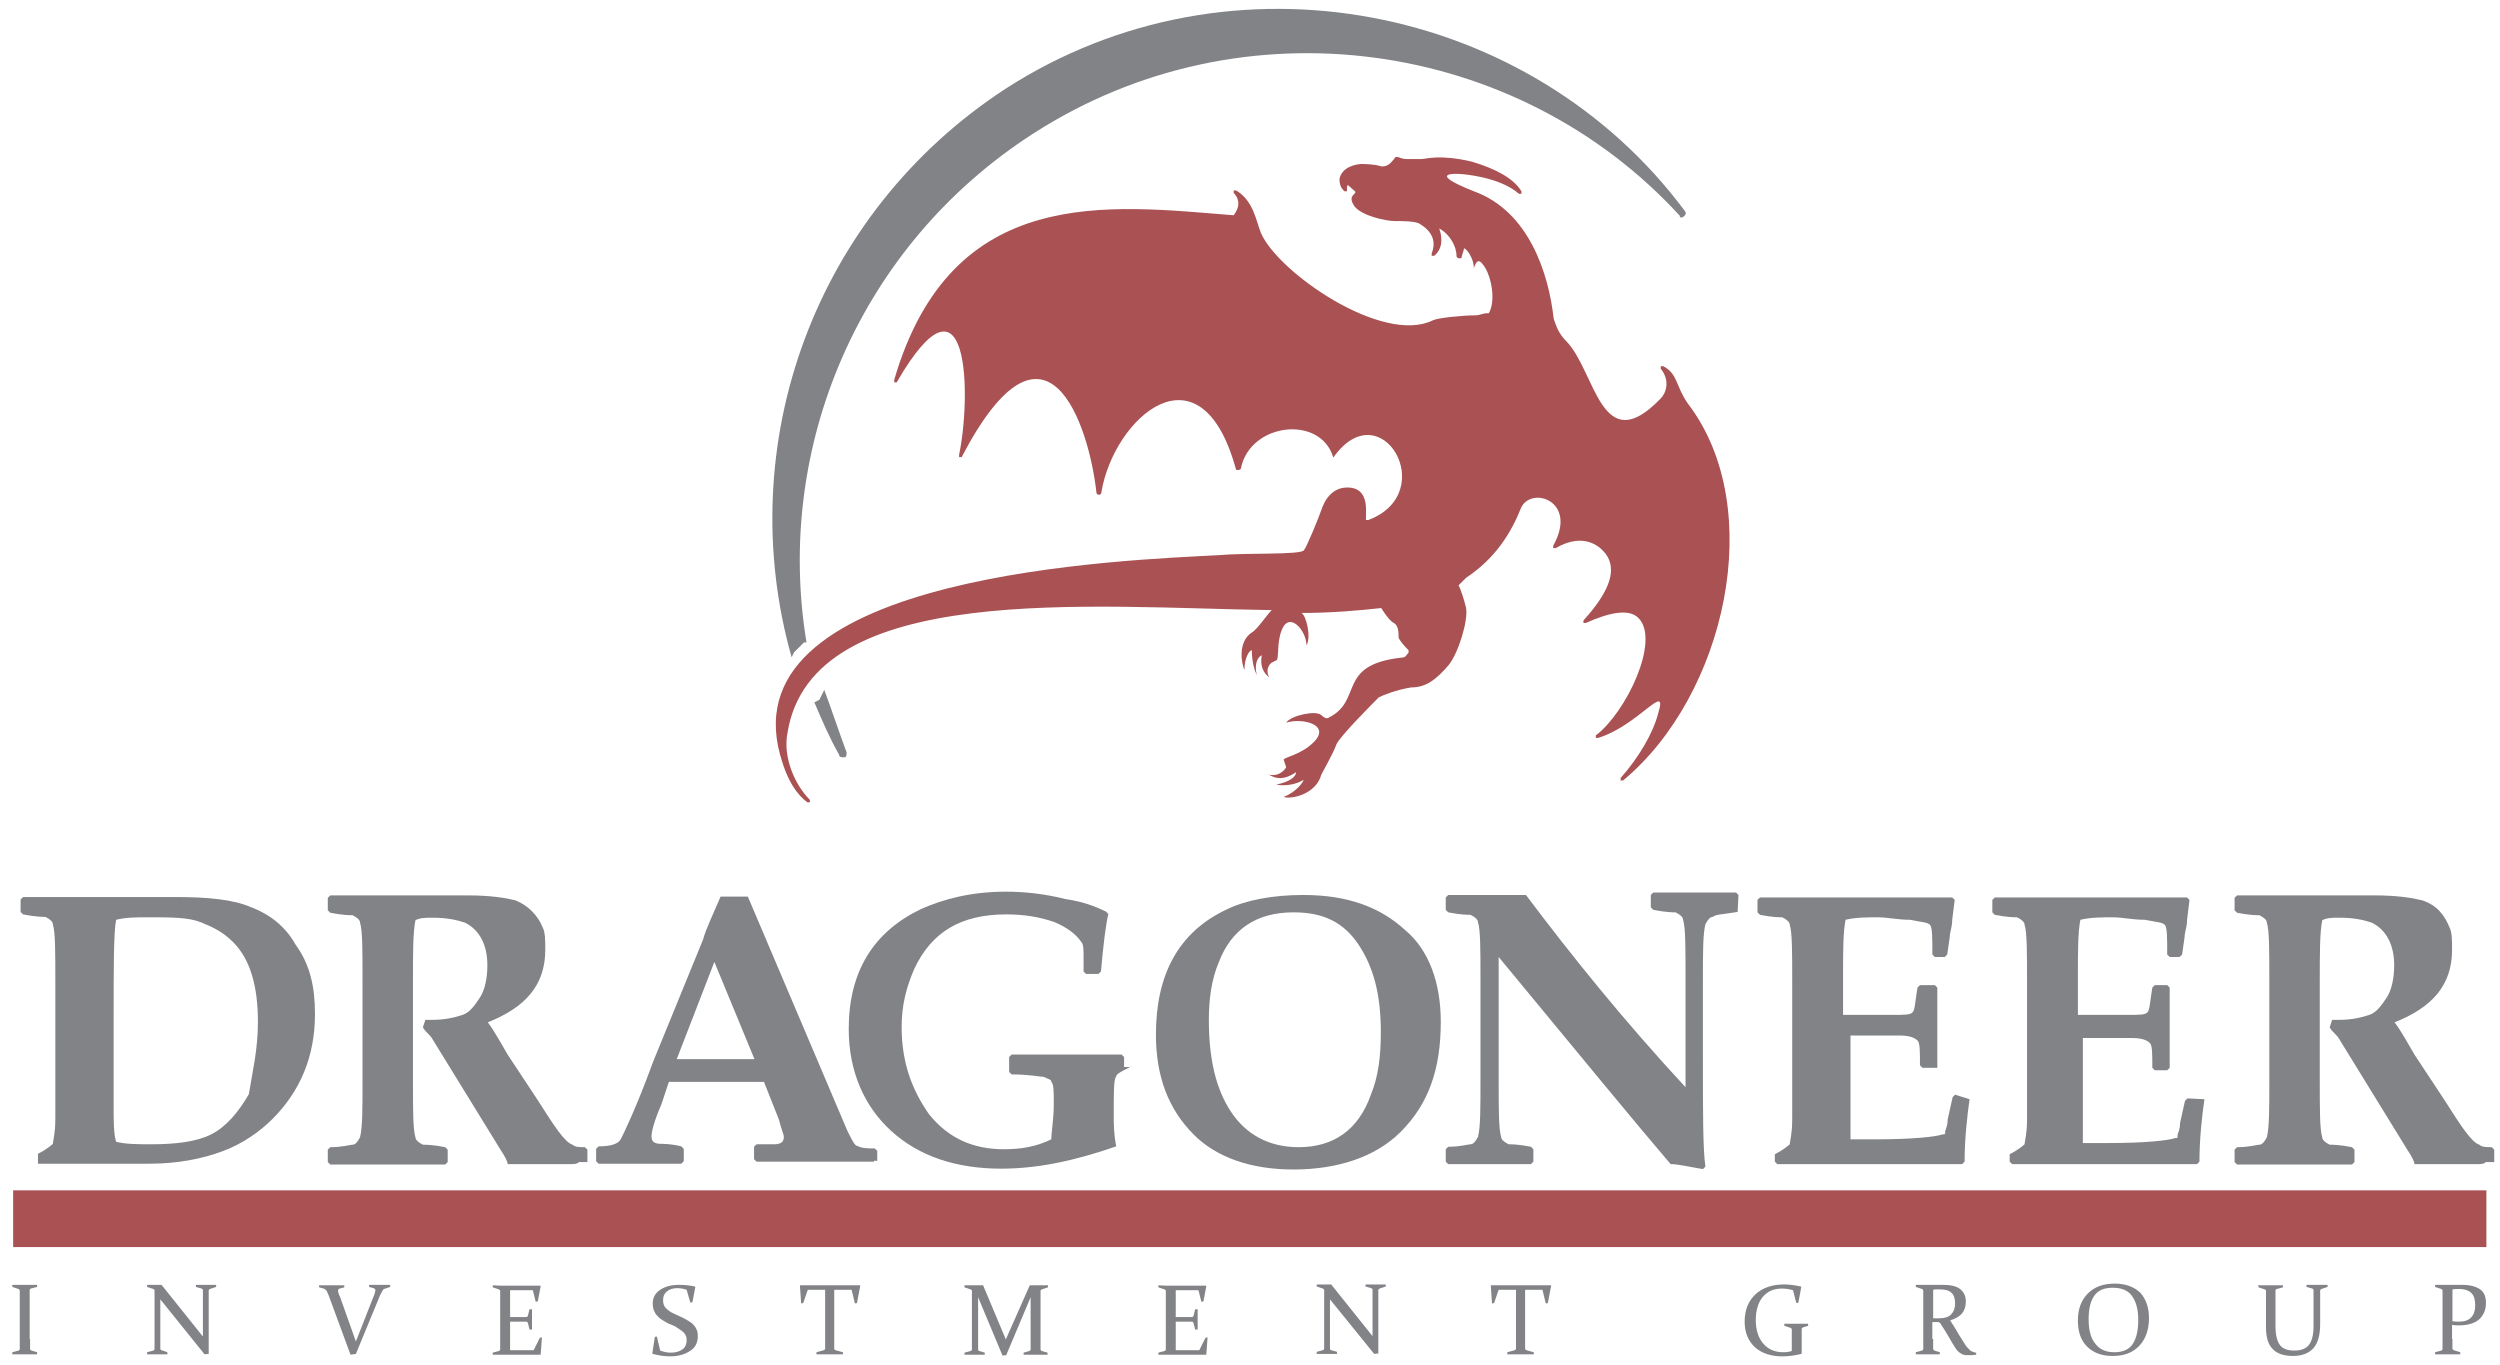
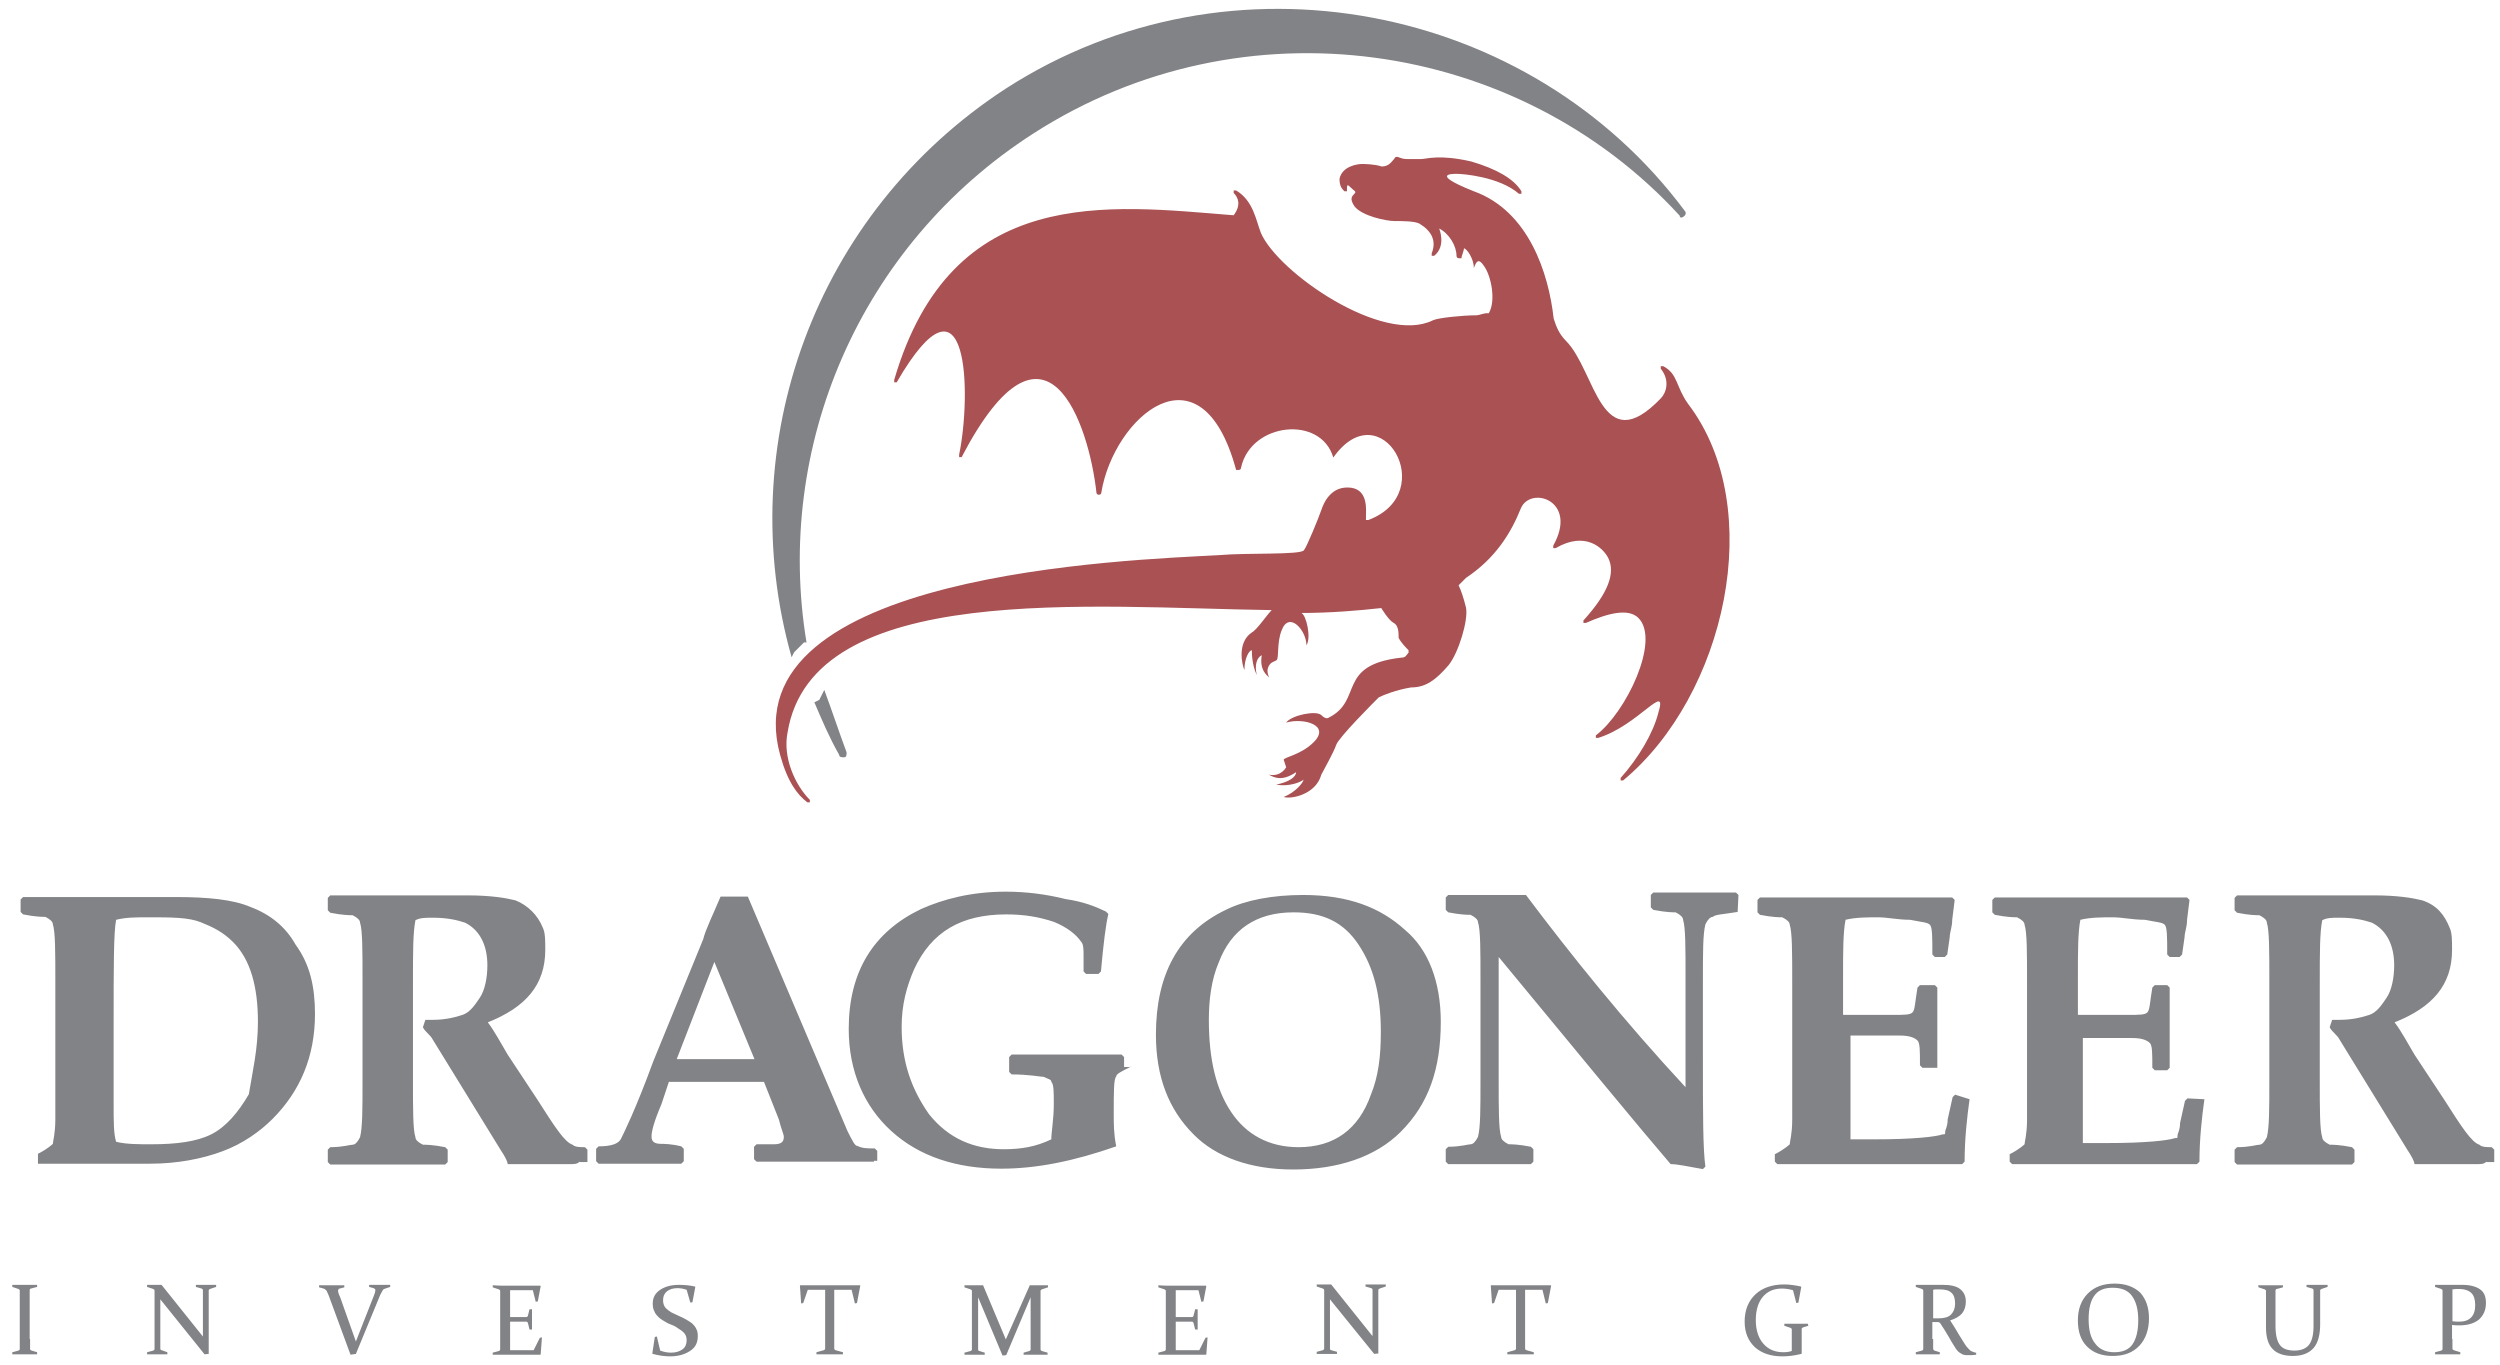
<svg xmlns="http://www.w3.org/2000/svg" width="141" height="77" viewBox="0 0 141 77" fill="none">
  <path d="M17.765 57.192C17.765 59.594 16.925 61.553 15.363 63.115C14.663 63.815 13.684 64.514 12.541 64.934C11.422 65.354 10 65.633 8.461 65.633H4.683C3.704 65.633 2.864 65.633 2.141 65.633V65.493V65.214V65.074C2.701 64.794 2.981 64.514 2.981 64.514C2.981 64.374 3.121 63.955 3.121 63.115V60.713V55.373C3.121 53.694 3.121 52.552 2.981 52.132C2.981 51.992 2.841 51.852 2.561 51.712C2.421 51.712 2.002 51.712 1.302 51.572L1.162 51.433V50.733L1.302 50.593C2.002 50.593 2.701 50.593 3.424 50.593C5.103 50.593 6.525 50.593 7.924 50.593C8.624 50.593 9.184 50.593 9.906 50.593C11.725 50.593 13.148 50.733 14.127 51.153C15.246 51.572 16.109 52.272 16.669 53.275C17.485 54.394 17.765 55.653 17.765 57.192ZM14.547 57.635C14.547 55.653 14.127 54.114 13.148 53.135C12.588 52.575 12.028 52.295 11.329 52.016C10.629 51.736 9.65 51.736 8.367 51.736C7.668 51.736 7.108 51.736 6.549 51.876C6.409 52.575 6.409 54.557 6.409 57.635V62.276C6.409 63.255 6.409 63.955 6.549 64.397C7.108 64.537 7.808 64.537 8.531 64.537C9.93 64.537 11.072 64.397 11.912 63.978C12.751 63.558 13.451 62.719 14.034 61.716C14.244 60.434 14.547 59.174 14.547 57.635ZM32.688 65.517C32.548 65.657 32.408 65.657 32.129 65.657C31.149 65.657 30.59 65.657 30.31 65.657C29.89 65.657 29.331 65.657 28.631 65.657C28.631 65.517 28.491 65.237 28.211 64.817L25.53 60.457L24.41 58.638C24.27 58.358 23.991 58.218 23.851 57.938L23.991 57.519C24.131 57.519 24.27 57.519 24.41 57.519C25.11 57.519 25.669 57.379 26.089 57.239C26.509 57.099 26.789 56.679 27.069 56.26C27.349 55.84 27.488 55.14 27.488 54.441C27.488 53.321 27.069 52.459 26.229 52.039C25.809 51.899 25.25 51.759 24.41 51.759C23.991 51.759 23.711 51.759 23.431 51.899C23.291 52.599 23.291 53.718 23.291 55.42V60.9C23.291 62.579 23.291 63.721 23.431 64.141C23.431 64.281 23.571 64.421 23.851 64.561C23.991 64.561 24.41 64.561 25.11 64.701L25.25 64.841V65.54L25.11 65.68C24.41 65.68 23.291 65.68 21.869 65.68C20.33 65.68 19.187 65.68 18.627 65.68L18.488 65.54V64.841L18.627 64.701C19.327 64.701 19.747 64.561 19.887 64.561C20.026 64.561 20.166 64.421 20.306 64.141C20.446 63.581 20.446 62.602 20.446 60.9V55.28C20.446 53.601 20.446 52.459 20.306 52.039C20.306 51.899 20.166 51.759 19.887 51.619C19.747 51.619 19.327 51.619 18.627 51.479L18.488 51.339V50.64L18.627 50.5C19.327 50.5 20.446 50.5 21.869 50.5C22.708 50.5 23.408 50.5 23.991 50.5C25.11 50.5 25.809 50.5 26.392 50.5C27.652 50.5 28.514 50.64 29.074 50.78C29.773 51.059 30.333 51.619 30.613 52.319C30.753 52.599 30.753 53.018 30.753 53.578C30.753 55.56 29.634 56.819 27.512 57.659C27.931 58.218 28.211 58.778 28.631 59.477L30.31 62.019C31.289 63.558 31.849 64.421 32.292 64.561C32.432 64.701 32.712 64.701 32.992 64.701L33.131 64.841V65.54H32.688V65.517ZM49.291 65.517C47.612 65.517 46.609 65.517 46.33 65.517C45.07 65.517 43.788 65.517 42.669 65.517L42.529 65.377V64.677L42.669 64.537H43.648C44.068 64.537 44.208 64.397 44.208 64.118C44.208 63.978 44.068 63.698 43.928 63.138L43.088 61.016C42.109 61.016 41.106 61.016 40.127 61.016C39.567 61.016 38.728 61.016 37.725 61.016L37.305 62.276C36.886 63.255 36.746 63.815 36.746 64.094C36.746 64.374 36.886 64.514 37.305 64.514C37.445 64.514 37.865 64.514 38.425 64.654L38.565 64.794V65.493L38.425 65.633C37.165 65.633 36.303 65.633 35.883 65.633C35.603 65.633 34.904 65.633 33.761 65.633L33.621 65.493V64.794L33.761 64.654C34.461 64.654 34.88 64.514 35.02 64.234C35.16 63.955 35.86 62.555 36.839 59.874L39.66 52.972C39.8 52.412 40.22 51.572 40.64 50.57H42.179L47.798 63.791C48.078 64.351 48.218 64.631 48.358 64.631C48.638 64.771 48.918 64.771 49.337 64.771L49.477 64.91V65.47H49.291V65.517ZM42.552 59.734L40.29 54.254L38.168 59.734C38.728 59.734 39.427 59.734 40.43 59.734C41.269 59.734 41.992 59.734 42.552 59.734ZM63.795 60.154C63.235 60.434 62.955 60.573 62.955 60.713C62.815 60.853 62.815 61.553 62.815 62.835C62.815 63.395 62.815 63.955 62.955 64.654C60.554 65.493 58.455 65.913 56.473 65.913C53.931 65.913 51.833 65.214 50.27 63.791C48.731 62.392 47.868 60.41 47.868 58.032C47.868 54.79 49.268 52.552 51.949 51.269C53.208 50.71 54.771 50.29 56.729 50.29C57.849 50.29 58.991 50.43 60.111 50.71C61.09 50.85 61.789 51.13 62.372 51.409L62.512 51.549C62.372 52.109 62.233 53.228 62.093 54.79L61.953 54.93H61.253L61.113 54.79C61.113 54.651 61.113 54.371 61.113 53.951C61.113 53.531 61.113 53.252 60.973 53.111C60.694 52.692 60.134 52.272 59.434 51.992C58.595 51.712 57.755 51.572 56.753 51.572C54.211 51.572 52.532 52.552 51.553 54.674C51.133 55.653 50.853 56.656 50.853 57.915C50.853 59.897 51.413 61.436 52.392 62.835C53.511 64.234 54.934 64.817 56.613 64.817C57.592 64.817 58.432 64.677 59.294 64.258C59.294 63.838 59.434 63.138 59.434 62.276C59.434 61.576 59.434 61.156 59.294 61.016C59.294 60.877 59.154 60.877 58.875 60.737C58.735 60.737 58.035 60.597 57.056 60.597L56.916 60.457V59.617L57.056 59.477C58.035 59.477 59.178 59.477 60.297 59.477C60.997 59.477 61.836 59.477 63.258 59.477L63.398 59.617V60.177H63.795V60.154ZM81.26 57.635C81.26 60.317 80.561 62.276 78.998 63.838C77.599 65.237 75.477 65.96 72.936 65.96C70.534 65.96 68.575 65.26 67.316 63.978C65.917 62.579 65.194 60.737 65.194 58.358C65.194 54.977 66.453 52.599 69.135 51.316C70.254 50.756 71.816 50.477 73.495 50.477C76.037 50.477 77.856 51.176 79.255 52.459C80.561 53.555 81.26 55.373 81.26 57.635ZM77.879 58.195C77.879 56.073 77.459 54.534 76.62 53.275C75.78 52.016 74.638 51.456 72.959 51.456C70.837 51.456 69.438 52.435 68.738 54.278C68.319 55.257 68.179 56.399 68.179 57.519C68.179 59.781 68.598 61.459 69.438 62.719C70.277 63.978 71.56 64.701 73.239 64.701C75.221 64.701 76.62 63.721 77.319 61.739C77.739 60.713 77.879 59.594 77.879 58.195ZM98.003 51.433C97.163 51.572 96.743 51.572 96.603 51.712C96.464 51.712 96.324 51.852 96.184 52.132C96.044 52.692 96.044 53.671 96.044 55.373V59.594C96.044 62.835 96.044 64.794 96.184 65.797L96.044 65.936C95.204 65.797 94.645 65.657 94.225 65.657C92.406 63.535 89.165 59.594 84.525 53.974V60.877C84.525 62.555 84.525 63.698 84.665 64.118C84.665 64.258 84.805 64.397 85.084 64.537C85.224 64.537 85.644 64.537 86.344 64.677L86.483 64.817V65.517L86.344 65.657C85.504 65.657 84.805 65.657 84.082 65.657C83.242 65.657 82.403 65.657 81.68 65.657L81.54 65.517V64.817L81.68 64.677C82.379 64.677 82.799 64.537 82.939 64.537C83.079 64.537 83.219 64.397 83.359 64.118C83.499 63.558 83.499 62.579 83.499 60.877V55.257C83.499 53.578 83.499 52.435 83.359 52.016C83.359 51.876 83.219 51.736 82.939 51.596C82.799 51.596 82.379 51.596 81.68 51.456L81.54 51.316V50.617L81.68 50.477C82.379 50.477 82.939 50.477 83.662 50.477C84.641 50.477 85.341 50.477 86.064 50.477C88.605 53.858 91.543 57.519 95.064 61.319V55.117C95.064 53.438 95.064 52.295 94.925 51.876C94.925 51.736 94.785 51.596 94.505 51.456C94.365 51.456 93.945 51.456 93.246 51.316L93.106 51.176V50.477L93.246 50.337C94.085 50.337 94.785 50.337 95.508 50.337C96.347 50.337 97.186 50.337 97.909 50.337L98.049 50.477L98.003 51.433ZM111.084 61.996C110.944 62.975 110.804 64.258 110.804 65.517L110.664 65.657H102.923C101.664 65.657 100.661 65.657 100.241 65.657L100.101 65.517V65.237V65.097C100.661 64.817 100.941 64.537 100.941 64.537C100.941 64.397 101.081 63.978 101.081 63.138V60.737V55.397C101.081 53.718 101.081 52.575 100.941 52.156C100.941 52.016 100.801 51.876 100.521 51.736C100.381 51.736 99.961 51.736 99.262 51.596L99.122 51.456V50.756L99.262 50.617C99.961 50.617 101.081 50.617 102.503 50.617C103.762 50.617 106.304 50.617 110.105 50.617L110.245 50.756L110.105 51.876C110.105 52.295 109.965 52.575 109.965 52.855L109.825 53.834L109.685 53.974H109.125L108.985 53.834C108.985 52.855 108.985 52.295 108.846 52.156C108.706 52.016 108.426 52.016 107.726 51.876C107.027 51.876 106.467 51.736 105.908 51.736C105.348 51.736 104.648 51.736 104.089 51.876C103.949 52.575 103.949 53.694 103.949 54.977V57.239C104.508 57.239 104.928 57.239 105.348 57.239H106.747C107.446 57.239 107.726 57.239 107.866 57.099C108.006 56.959 108.006 56.539 108.146 55.7L108.286 55.56H109.125L109.265 55.7C109.265 56.539 109.265 57.239 109.265 57.822C109.265 58.521 109.265 59.361 109.265 60.224H109.125H108.426L108.286 60.084C108.286 59.244 108.286 58.825 108.146 58.685C108.006 58.545 107.726 58.405 107.167 58.405C106.747 58.405 106.327 58.405 105.768 58.405C105.208 58.405 104.788 58.405 104.368 58.405V61.576C104.368 62.555 104.368 63.395 104.368 64.258H105.768C107.89 64.258 109.149 64.118 109.568 63.978C109.708 63.978 109.708 63.978 109.708 63.838C109.708 63.698 109.848 63.558 109.848 63.138L110.128 61.879L110.268 61.739L111.084 61.996ZM124.329 61.996C124.189 62.975 124.049 64.258 124.049 65.517L123.909 65.657H116.168C114.908 65.657 113.906 65.657 113.486 65.657L113.346 65.517V65.237V65.097C113.906 64.817 114.185 64.537 114.185 64.537C114.185 64.397 114.325 63.978 114.325 63.138V60.737V55.397C114.325 53.718 114.325 52.575 114.185 52.156C114.185 52.016 114.046 51.876 113.766 51.736C113.626 51.736 113.206 51.736 112.507 51.596L112.367 51.456V50.756L112.507 50.617C113.206 50.617 114.325 50.617 115.748 50.617C117.007 50.617 119.549 50.617 123.35 50.617L123.489 50.756L123.35 51.876C123.35 52.295 123.21 52.575 123.21 52.855L123.07 53.834L122.93 53.974H122.37L122.23 53.834C122.23 52.855 122.23 52.295 122.09 52.156C121.95 52.016 121.671 52.016 120.971 51.876C120.272 51.876 119.712 51.736 119.152 51.736C118.593 51.736 117.893 51.736 117.333 51.876C117.194 52.575 117.194 53.694 117.194 54.977V57.239C117.753 57.239 118.173 57.239 118.593 57.239H119.992C120.691 57.239 120.971 57.239 121.111 57.099C121.251 56.959 121.251 56.539 121.391 55.7L121.531 55.56H122.23L122.37 55.7C122.37 56.539 122.37 57.239 122.37 57.822C122.37 58.521 122.37 59.361 122.37 60.224L122.23 60.364H121.531L121.391 60.224C121.391 59.384 121.391 58.964 121.251 58.825C121.111 58.685 120.831 58.545 120.272 58.545C119.852 58.545 119.432 58.545 118.872 58.545C118.313 58.545 117.893 58.545 117.473 58.545V61.786C117.473 62.765 117.473 63.605 117.473 64.468H118.872C120.994 64.468 122.254 64.328 122.673 64.188C122.813 64.188 122.813 64.188 122.813 64.048C122.813 63.908 122.953 63.768 122.953 63.348L123.233 62.089L123.373 61.949L124.329 61.996ZM140.232 65.517C140.092 65.657 139.952 65.657 139.672 65.657C138.693 65.657 138.133 65.657 137.853 65.657C137.434 65.657 136.874 65.657 136.175 65.657C136.175 65.517 136.035 65.237 135.755 64.817L133.073 60.457L131.954 58.638C131.814 58.358 131.534 58.218 131.394 57.938L131.534 57.519C131.674 57.519 131.814 57.519 131.954 57.519C132.653 57.519 133.213 57.379 133.633 57.239C134.053 57.099 134.332 56.679 134.612 56.26C134.892 55.84 135.032 55.14 135.032 54.441C135.032 53.321 134.612 52.459 133.773 52.039C133.353 51.899 132.793 51.759 131.954 51.759C131.534 51.759 131.254 51.759 130.975 51.899C130.835 52.599 130.835 53.718 130.835 55.42V60.9C130.835 62.579 130.835 63.721 130.975 64.141C130.975 64.281 131.114 64.421 131.394 64.561C131.534 64.561 131.954 64.561 132.653 64.701L132.793 64.841V65.54L132.653 65.68C131.954 65.68 130.835 65.68 129.412 65.68C127.873 65.68 126.871 65.68 126.171 65.68L126.031 65.54V64.841L126.171 64.701C126.871 64.701 127.29 64.561 127.43 64.561C127.57 64.561 127.71 64.421 127.85 64.141C127.99 63.581 127.99 62.602 127.99 60.9V55.28C127.99 53.601 127.99 52.459 127.85 52.039C127.85 51.899 127.71 51.759 127.43 51.619C127.29 51.619 126.871 51.619 126.171 51.479L126.031 51.339V50.64L126.171 50.5C126.871 50.5 127.99 50.5 129.412 50.5C130.252 50.5 130.951 50.5 131.534 50.5C132.653 50.5 133.353 50.5 133.936 50.5C135.195 50.5 136.058 50.64 136.618 50.78C137.457 51.059 137.877 51.619 138.157 52.319C138.296 52.599 138.296 53.018 138.296 53.578C138.296 55.56 137.177 56.819 135.055 57.659C135.475 58.218 135.755 58.778 136.175 59.477L137.853 62.019C138.833 63.558 139.392 64.421 139.835 64.561C139.975 64.701 140.255 64.701 140.535 64.701L140.675 64.841V65.54H140.232V65.517Z" fill="#828386" />
-   <path d="M0.742 68.735H140.232" stroke="#A95153" stroke-width="3.199" stroke-miterlimit="22.926" />
  <path d="M56.749 4.983C45.906 12.025 41.266 25.107 44.647 37.069L44.787 36.789L45.347 36.23H45.487C43.668 25.247 48.448 13.844 58.288 7.525C70.111 -0.077 85.594 2.185 94.735 12.165C94.735 12.305 94.874 12.305 95.014 12.165C95.014 12.165 95.154 12.025 95.014 11.885C86.317 0.203 69.434 -3.178 56.749 4.983ZM45.93 39.611C46.349 40.59 46.769 41.593 47.329 42.572C47.329 42.712 47.469 42.712 47.608 42.712C47.748 42.712 47.748 42.572 47.748 42.432C47.329 41.313 46.909 40.03 46.489 38.911L46.209 39.471L45.93 39.611Z" fill="#828386" />
  <path d="M83.22 17.784C82.52 17.784 81.098 17.924 80.818 18.064C77.996 19.463 72.097 15.383 71.118 13.144C70.838 12.444 70.698 11.325 69.718 10.742H69.579V10.882C69.858 11.162 69.998 11.582 69.579 12.141C62.536 11.582 53.675 10.322 50.434 21.422V21.562H50.574C54.655 14.52 54.795 22.261 54.095 25.643V25.782H54.235C59.015 16.642 61.417 23.964 61.837 27.765C61.837 27.765 61.837 27.904 61.977 27.904C61.977 27.904 62.117 27.904 62.117 27.765C62.816 23.544 67.736 19.183 69.718 26.505C69.718 26.505 69.718 26.505 69.858 26.505C69.858 26.505 69.998 26.505 69.998 26.365C70.558 23.824 74.499 23.404 75.198 25.806C77.88 22.005 81.261 27.788 77.18 29.327H77.04C77.04 29.327 77.04 29.327 77.04 29.187C77.04 28.767 77.18 27.648 76.201 27.508C75.082 27.368 74.662 28.348 74.522 28.767C74.382 29.187 73.683 30.889 73.543 31.029C73.403 31.309 70.301 31.169 68.762 31.309C63.702 31.589 41.177 32.288 43.998 42.572C44.418 44.111 44.978 44.833 45.537 45.253H45.677V45.113C44.838 44.274 44.138 42.712 44.418 41.312C45.817 32.731 61.58 34.27 71.724 34.41C71.444 34.69 70.884 35.529 70.605 35.669C69.765 36.229 70.045 37.488 70.185 37.791C70.185 37.092 70.465 36.672 70.605 36.672C70.605 36.812 70.605 37.511 70.884 38.071C70.744 37.511 70.884 37.092 71.164 36.952C71.024 37.791 71.444 38.071 71.584 38.211C71.304 37.651 71.724 37.372 71.724 37.372L72.004 37.232C72.144 37.092 72.004 36.252 72.283 35.553C72.703 34.434 73.683 35.553 73.683 36.392C73.962 35.972 73.683 34.713 73.403 34.573C73.403 34.573 73.403 34.573 73.263 34.573C75.082 34.573 76.644 34.434 77.903 34.294C77.903 34.294 78.323 34.993 78.603 35.133C78.882 35.273 78.882 35.693 78.882 35.972C79.022 36.252 79.302 36.532 79.442 36.672V36.812C79.302 36.952 79.302 37.092 79.022 37.092C75.361 37.511 76.9 39.494 74.942 40.473C74.942 40.473 74.802 40.613 74.522 40.333C74.242 40.053 72.843 40.333 72.54 40.753C73.519 40.473 75.082 40.893 74.079 41.872C73.379 42.572 72.4 42.712 72.4 42.851L72.54 43.271C72.54 43.271 72.26 43.831 71.561 43.691C71.84 43.831 72.26 44.111 73.1 43.551C73.1 43.831 72.68 44.111 71.98 44.251C72.68 44.39 73.379 44.111 73.519 43.971C73.519 44.111 73.1 44.67 72.4 44.95C72.82 45.09 74.219 44.81 74.522 43.691C74.662 43.411 75.222 42.432 75.361 42.012C75.501 41.592 77.483 39.61 77.763 39.33C78.043 39.19 78.743 38.911 79.582 38.771C80.421 38.771 80.981 38.351 81.704 37.511C82.264 36.812 82.823 34.97 82.683 34.27C82.543 33.711 82.403 33.291 82.264 33.011C82.264 33.011 82.264 33.011 82.683 32.591C84.362 31.472 85.225 30.05 85.785 28.651C86.344 27.391 89.026 28.231 87.603 30.773C87.603 30.773 87.603 30.773 87.603 30.913C87.603 30.913 87.603 30.913 87.743 30.913C89.422 29.933 90.425 30.913 90.705 31.472C91.124 32.312 90.705 33.454 89.306 34.993V35.133C89.306 35.133 89.306 35.133 89.446 35.133C90.705 34.573 91.847 34.294 92.407 34.853C93.666 36.112 91.707 40.193 90.005 41.476V41.615C90.005 41.615 90.005 41.615 90.145 41.615C92.407 40.916 94.086 38.374 93.526 40.216C93.246 41.336 92.407 42.758 91.404 43.877V44.017H91.544C97.304 39.237 99.706 28.674 95.205 22.774C94.506 21.795 94.646 21.096 93.806 20.652H93.666V20.792C94.226 21.492 93.946 22.192 93.666 22.471C90.285 25.992 90.005 20.932 88.326 19.23C87.907 18.81 87.767 18.391 87.627 17.971C87.347 15.429 86.228 11.908 83.126 10.789C80.305 9.67 82.287 9.81 82.287 9.81C82.427 9.81 84.549 9.949 85.668 10.929H85.808V10.789C85.388 10.089 84.409 9.53 82.987 9.11C81.168 8.69 80.445 8.97 80.165 8.97C79.885 8.97 79.745 8.97 79.326 8.97C78.906 8.97 78.766 8.69 78.626 8.97C78.486 9.11 78.346 9.39 77.926 9.39C77.507 9.25 76.947 9.25 76.807 9.25C76.527 9.25 75.688 9.39 75.548 10.089C75.548 10.509 75.688 10.649 75.828 10.789C75.828 10.789 75.828 10.789 75.968 10.789C75.968 10.789 75.968 10.789 75.968 10.649C75.968 10.509 75.968 10.369 76.108 10.509C76.387 10.789 76.527 10.789 76.387 10.929C76.248 11.069 76.108 11.209 76.387 11.628C76.807 12.188 78.206 12.468 78.649 12.468C79.092 12.468 79.769 12.468 80.048 12.608C80.748 13.027 81.028 13.587 80.748 14.287V14.427H80.888C81.587 13.867 81.168 12.887 81.168 12.887C81.727 13.167 82.147 13.867 82.147 14.427C82.147 14.427 82.147 14.566 82.287 14.566H82.427C82.427 14.427 82.567 14.147 82.567 14.007C82.707 14.007 83.126 14.566 83.126 15.126C83.266 14.706 83.406 14.566 83.686 14.986C84.106 15.546 84.385 16.968 83.966 17.668C83.639 17.644 83.499 17.784 83.22 17.784Z" fill="#A95153" />
-   <path d="M1.697 75.52C1.697 75.637 1.697 75.73 1.697 75.823C1.697 75.917 1.697 75.987 1.697 76.08C1.697 76.126 1.72 76.15 1.79 76.173L2.093 76.266V76.383C1.86 76.383 1.627 76.383 1.394 76.383C1.161 76.383 0.951 76.383 0.694 76.383V76.266L1.044 76.173C1.091 76.15 1.114 76.126 1.114 76.08C1.114 76.01 1.114 75.917 1.114 75.823C1.114 75.73 1.114 75.637 1.114 75.52V73.258C1.114 73.165 1.114 73.072 1.114 73.002C1.114 72.932 1.114 72.862 1.114 72.792C1.114 72.745 1.091 72.722 1.044 72.699L0.694 72.582V72.466C0.928 72.466 1.161 72.466 1.394 72.466C1.627 72.466 1.837 72.466 2.093 72.466V72.582L1.744 72.675C1.697 72.675 1.674 72.722 1.674 72.769C1.674 72.839 1.674 72.909 1.674 72.978C1.674 73.048 1.674 73.142 1.674 73.235V75.52H1.697ZM9.042 73.282V75.52C9.042 75.73 9.042 75.917 9.042 76.056C9.042 76.103 9.066 76.15 9.112 76.15L9.439 76.266V76.383C9.205 76.383 9.019 76.383 8.879 76.383C8.739 76.383 8.553 76.383 8.296 76.383V76.266L8.646 76.173C8.692 76.15 8.716 76.126 8.716 76.08C8.716 75.94 8.716 75.753 8.716 75.52V73.258C8.716 73.072 8.716 72.909 8.716 72.792C8.716 72.745 8.692 72.722 8.646 72.699L8.296 72.582V72.466C8.529 72.466 8.716 72.466 8.856 72.466C8.949 72.466 9.019 72.466 9.112 72.466L11.444 75.38V73.235C11.444 73.048 11.444 72.909 11.444 72.769C11.444 72.722 11.421 72.699 11.374 72.675L11.048 72.582V72.466C11.281 72.466 11.467 72.466 11.631 72.466C11.771 72.466 11.957 72.466 12.19 72.466V72.582L11.84 72.699C11.794 72.722 11.771 72.745 11.771 72.792C11.771 72.909 11.771 73.072 11.771 73.258V76.36L11.537 76.383L9.042 73.282ZM19.769 76.406L18.533 73.048C18.486 72.932 18.439 72.839 18.416 72.792C18.369 72.745 18.323 72.699 18.253 72.675L17.996 72.605V72.489C18.183 72.489 18.393 72.489 18.649 72.489C18.906 72.489 19.162 72.489 19.419 72.489V72.605L19.162 72.675C19.116 72.675 19.092 72.699 19.092 72.722C19.069 72.745 19.069 72.769 19.069 72.792C19.069 72.839 19.069 72.885 19.092 72.932C19.116 73.002 19.139 73.072 19.186 73.165L20.072 75.66L21.051 73.165C21.098 73.072 21.121 72.978 21.144 72.909C21.168 72.839 21.168 72.792 21.168 72.769C21.168 72.745 21.168 72.699 21.144 72.699C21.121 72.675 21.098 72.675 21.074 72.652L20.818 72.582V72.466C21.028 72.466 21.214 72.466 21.424 72.466C21.634 72.466 21.821 72.466 22.007 72.466V72.582L21.727 72.675C21.657 72.699 21.611 72.722 21.587 72.769C21.564 72.815 21.517 72.909 21.448 73.025L20.072 76.36L19.769 76.406ZM28.49 72.512H29.166C29.586 72.512 30.029 72.512 30.472 72.512L30.495 72.535L30.332 73.398L30.215 73.421L30.052 72.769H28.77V74.284H29.026C29.212 74.284 29.422 74.284 29.679 74.284C29.726 74.284 29.749 74.261 29.772 74.214L29.865 73.841H30.005C30.005 74.098 30.005 74.284 30.005 74.424C30.005 74.541 30.005 74.727 30.005 74.984H29.865L29.772 74.611C29.749 74.564 29.726 74.541 29.679 74.541C29.446 74.541 29.212 74.541 29.026 74.541H28.77V75.543C28.77 75.753 28.77 75.963 28.77 76.15H30.099L30.448 75.45L30.565 75.427L30.495 76.383L30.472 76.406C29.982 76.406 29.539 76.406 29.142 76.406H28.49C28.256 76.406 28.047 76.406 27.79 76.406V76.29L28.14 76.196C28.186 76.173 28.21 76.15 28.21 76.103C28.21 76.033 28.21 75.94 28.21 75.847C28.21 75.753 28.21 75.66 28.21 75.543V73.282C28.21 73.188 28.21 73.095 28.21 73.025C28.21 72.955 28.21 72.885 28.21 72.815C28.21 72.769 28.186 72.745 28.14 72.722L27.79 72.605V72.489C28.047 72.512 28.28 72.512 28.49 72.512ZM38.726 72.745C38.54 72.675 38.353 72.652 38.19 72.652C37.957 72.652 37.747 72.722 37.607 72.839C37.467 72.955 37.397 73.118 37.397 73.328C37.397 73.445 37.42 73.561 37.467 73.655C37.514 73.748 37.584 73.818 37.677 73.888C37.77 73.958 37.864 74.028 37.98 74.074C38.097 74.121 38.213 74.191 38.33 74.238C38.447 74.284 38.586 74.354 38.703 74.424C38.82 74.494 38.936 74.564 39.029 74.634C39.123 74.727 39.216 74.821 39.263 74.937C39.333 75.054 39.356 75.194 39.356 75.357C39.356 75.73 39.216 76.01 38.913 76.196C38.633 76.383 38.26 76.499 37.794 76.499C37.49 76.499 37.164 76.453 36.814 76.36L36.791 76.336L36.931 75.404L37.047 75.38L37.234 76.173C37.42 76.243 37.63 76.29 37.84 76.29C38.12 76.29 38.33 76.22 38.493 76.103C38.656 75.987 38.726 75.8 38.726 75.59C38.726 75.474 38.703 75.357 38.656 75.287C38.61 75.194 38.54 75.124 38.447 75.054C38.353 74.984 38.26 74.937 38.167 74.867C38.073 74.797 37.957 74.751 37.84 74.704C37.7 74.657 37.584 74.587 37.467 74.517C37.351 74.448 37.234 74.378 37.141 74.284C37.047 74.191 36.954 74.098 36.907 73.958C36.838 73.841 36.814 73.678 36.814 73.515C36.814 73.188 36.954 72.932 37.234 72.745C37.514 72.559 37.864 72.466 38.283 72.466C38.586 72.466 38.89 72.489 39.193 72.559L39.216 72.582L39.053 73.445L38.936 73.468L38.726 72.745ZM46.794 76.383C46.561 76.383 46.305 76.383 46.048 76.383V76.266L46.468 76.15C46.515 76.126 46.538 76.103 46.538 76.056C46.538 75.917 46.538 75.73 46.538 75.52V72.745H45.559L45.302 73.492L45.185 73.515L45.115 72.512L45.139 72.489C45.605 72.489 46.025 72.489 46.445 72.489H47.191C47.611 72.489 48.054 72.489 48.497 72.489L48.52 72.512L48.333 73.492L48.217 73.515L48.03 72.745H47.051V75.52C47.051 75.73 47.051 75.917 47.051 76.056C47.051 76.103 47.074 76.126 47.121 76.15L47.541 76.266V76.383C47.284 76.383 47.028 76.383 46.794 76.383ZM58.08 72.489C58.244 72.489 58.407 72.489 58.547 72.489C58.687 72.489 58.873 72.489 59.106 72.489V72.605L58.757 72.722C58.71 72.745 58.687 72.769 58.687 72.815C58.687 72.932 58.687 73.095 58.687 73.282V75.543C58.687 75.753 58.687 75.94 58.687 76.103C58.687 76.15 58.71 76.173 58.757 76.196L59.083 76.29V76.406C58.85 76.406 58.593 76.406 58.384 76.406C58.174 76.406 57.941 76.406 57.731 76.406V76.29L58.057 76.196C58.104 76.173 58.127 76.15 58.127 76.103C58.127 75.963 58.127 75.777 58.127 75.567V73.165L56.751 76.43L56.541 76.453L55.166 73.165V75.567C55.166 75.777 55.166 75.963 55.166 76.103C55.166 76.15 55.189 76.196 55.236 76.196L55.539 76.29V76.406C55.329 76.406 55.142 76.406 54.979 76.406C54.839 76.406 54.653 76.406 54.396 76.406V76.29L54.746 76.196C54.793 76.173 54.816 76.15 54.816 76.103C54.816 75.963 54.816 75.777 54.816 75.543V73.282C54.816 73.095 54.816 72.932 54.816 72.815C54.816 72.769 54.793 72.745 54.746 72.722L54.396 72.605V72.489C54.629 72.489 54.816 72.489 54.956 72.489C55.119 72.489 55.282 72.489 55.446 72.489L56.728 75.543L58.08 72.489ZM66.032 72.512H66.708C67.128 72.512 67.571 72.512 68.014 72.512L68.037 72.535L67.874 73.398L67.757 73.421L67.594 72.769H66.312V74.284H66.568C66.755 74.284 66.965 74.284 67.221 74.284C67.268 74.284 67.291 74.261 67.314 74.214L67.408 73.841H67.548C67.548 74.098 67.548 74.284 67.548 74.424C67.548 74.541 67.548 74.727 67.548 74.984H67.408L67.314 74.611C67.291 74.564 67.268 74.541 67.221 74.541C66.988 74.541 66.755 74.541 66.568 74.541H66.312V75.543C66.312 75.753 66.312 75.963 66.312 76.15H67.641L67.991 75.45L68.107 75.427L68.037 76.383L68.014 76.406C67.524 76.406 67.081 76.406 66.685 76.406H66.032C65.799 76.406 65.589 76.406 65.332 76.406V76.29L65.682 76.196C65.729 76.173 65.752 76.15 65.752 76.103C65.752 76.033 65.752 75.94 65.752 75.847C65.752 75.753 65.752 75.66 65.752 75.543V73.282C65.752 73.188 65.752 73.095 65.752 73.025C65.752 72.955 65.752 72.885 65.752 72.815C65.752 72.769 65.729 72.745 65.682 72.722L65.332 72.605V72.489C65.566 72.512 65.799 72.512 66.032 72.512ZM75.01 73.282V75.52C75.01 75.73 75.01 75.917 75.01 76.056C75.01 76.103 75.033 76.15 75.079 76.15L75.406 76.243V76.36C75.173 76.36 74.986 76.36 74.846 76.36C74.706 76.36 74.52 76.36 74.263 76.36V76.243L74.613 76.15C74.66 76.126 74.683 76.103 74.683 76.056C74.683 75.917 74.683 75.73 74.683 75.497V73.235C74.683 73.048 74.683 72.885 74.683 72.769C74.683 72.722 74.66 72.699 74.613 72.675L74.263 72.559V72.442C74.496 72.442 74.683 72.442 74.823 72.442C74.916 72.442 74.986 72.442 75.079 72.442L77.411 75.357V73.212C77.411 73.025 77.411 72.885 77.411 72.745C77.411 72.699 77.388 72.675 77.341 72.652L77.015 72.559V72.442C77.248 72.442 77.435 72.442 77.598 72.442C77.738 72.442 77.924 72.442 78.157 72.442V72.559L77.808 72.675C77.761 72.699 77.738 72.722 77.738 72.769C77.738 72.885 77.738 73.048 77.738 73.235V76.336L77.504 76.36L75.01 73.282ZM85.759 76.383C85.526 76.383 85.269 76.383 85.013 76.383V76.266L85.433 76.15C85.479 76.126 85.503 76.103 85.503 76.056C85.503 75.917 85.503 75.73 85.503 75.52V72.745H84.523L84.267 73.492L84.15 73.515L84.08 72.512L84.104 72.489C84.57 72.489 84.99 72.489 85.409 72.489H86.156C86.575 72.489 87.018 72.489 87.461 72.489L87.485 72.512L87.298 73.492L87.182 73.515L86.995 72.745H86.016V75.52C86.016 75.73 86.016 75.917 86.016 76.056C86.016 76.103 86.039 76.126 86.086 76.15L86.505 76.266V76.383C86.225 76.383 85.969 76.383 85.759 76.383ZM101.429 73.468L101.312 73.492L101.126 72.769C100.893 72.699 100.683 72.675 100.496 72.675C100.03 72.675 99.68 72.839 99.424 73.142C99.167 73.445 99.027 73.888 99.027 74.448C99.027 75.007 99.167 75.45 99.447 75.777C99.727 76.103 100.1 76.266 100.59 76.266C100.753 76.266 100.916 76.243 101.056 76.196V75.45C101.056 75.357 101.056 75.264 101.056 75.194C101.056 75.124 101.056 75.054 101.056 74.984C101.056 74.937 101.033 74.914 100.986 74.891L100.636 74.774V74.657C100.869 74.657 101.103 74.657 101.312 74.657C101.546 74.657 101.755 74.657 101.965 74.657L101.989 74.774L101.685 74.867C101.639 74.891 101.616 74.914 101.616 74.96C101.616 75.031 101.616 75.1 101.616 75.194C101.616 75.264 101.616 75.357 101.616 75.45V76.336L101.592 76.36C101.219 76.453 100.869 76.499 100.543 76.499C99.89 76.499 99.377 76.336 98.981 75.987C98.608 75.637 98.398 75.17 98.398 74.541C98.398 73.888 98.608 73.375 99.004 73.002C99.4 72.629 99.96 72.442 100.636 72.442C100.939 72.442 101.242 72.489 101.569 72.559L101.592 72.582L101.429 73.468ZM109.031 75.52C109.031 75.637 109.031 75.73 109.031 75.823C109.031 75.917 109.031 75.987 109.031 76.056C109.031 76.103 109.054 76.15 109.101 76.173L109.404 76.266V76.383C109.194 76.383 108.961 76.383 108.751 76.383C108.518 76.383 108.308 76.383 108.051 76.383V76.266L108.401 76.173C108.448 76.15 108.471 76.126 108.471 76.08C108.471 76.01 108.471 75.917 108.471 75.823C108.471 75.73 108.471 75.637 108.471 75.52V73.258C108.471 73.165 108.471 73.072 108.471 73.002C108.471 72.932 108.471 72.862 108.471 72.792C108.471 72.745 108.448 72.722 108.401 72.699L108.051 72.582V72.466C108.285 72.466 108.518 72.466 108.751 72.466C108.798 72.466 108.844 72.466 108.914 72.466C108.984 72.466 109.077 72.466 109.171 72.466C109.264 72.466 109.357 72.466 109.427 72.466C109.497 72.466 109.544 72.466 109.59 72.466C110.01 72.466 110.337 72.535 110.546 72.699C110.756 72.862 110.873 73.095 110.873 73.398C110.873 73.678 110.803 73.888 110.663 74.074C110.523 74.238 110.29 74.378 109.987 74.471C110.103 74.657 110.22 74.821 110.313 74.984C110.407 75.147 110.5 75.31 110.593 75.45C110.686 75.59 110.756 75.707 110.826 75.823C110.896 75.94 110.966 76.01 111.036 76.08C111.059 76.103 111.106 76.15 111.129 76.173C111.153 76.196 111.199 76.22 111.223 76.22C111.246 76.243 111.293 76.243 111.339 76.266C111.386 76.29 111.409 76.29 111.456 76.29V76.406C111.316 76.43 111.199 76.43 111.129 76.43C111.059 76.43 110.989 76.43 110.92 76.43C110.85 76.43 110.803 76.43 110.756 76.406C110.71 76.406 110.663 76.383 110.64 76.36C110.593 76.336 110.57 76.313 110.523 76.29C110.453 76.243 110.36 76.15 110.29 76.033C110.22 75.917 110.15 75.8 110.057 75.66C109.987 75.52 109.894 75.38 109.8 75.217C109.707 75.054 109.614 74.914 109.52 74.774C109.497 74.727 109.474 74.704 109.45 74.657C109.427 74.634 109.404 74.611 109.381 74.587C109.357 74.564 109.334 74.564 109.287 74.564C109.264 74.564 109.217 74.564 109.171 74.564H108.984V75.52H109.031ZM109.031 74.354C109.147 74.354 109.241 74.354 109.334 74.354C109.66 74.354 109.894 74.284 110.033 74.144C110.173 74.004 110.267 73.795 110.267 73.515C110.267 73.235 110.197 73.025 110.057 72.909C109.917 72.769 109.684 72.722 109.381 72.722C109.334 72.722 109.264 72.722 109.217 72.722C109.147 72.722 109.101 72.722 109.031 72.745V74.354ZM121.203 74.354C121.203 74.984 121.016 75.52 120.667 75.893C120.293 76.29 119.804 76.476 119.151 76.476C118.521 76.476 118.055 76.29 117.705 75.94C117.355 75.59 117.192 75.1 117.192 74.471C117.192 73.841 117.379 73.328 117.752 72.955C118.125 72.582 118.615 72.395 119.267 72.395C119.897 72.395 120.363 72.582 120.713 72.909C121.04 73.282 121.203 73.748 121.203 74.354ZM117.798 74.401C117.798 75.007 117.915 75.474 118.171 75.777C118.405 76.103 118.778 76.266 119.244 76.266C119.71 76.266 120.06 76.126 120.27 75.823C120.48 75.52 120.597 75.077 120.597 74.448C120.597 73.865 120.48 73.421 120.247 73.095C120.014 72.769 119.641 72.629 119.151 72.629C118.684 72.629 118.335 72.769 118.125 73.072C117.915 73.352 117.798 73.795 117.798 74.401ZM127.359 72.489C127.592 72.489 127.825 72.489 128.058 72.489C128.292 72.489 128.501 72.489 128.758 72.489V72.605L128.408 72.699C128.362 72.699 128.338 72.745 128.338 72.792C128.338 72.862 128.338 72.932 128.338 73.002C128.338 73.072 128.338 73.165 128.338 73.258V74.774C128.338 75.31 128.431 75.66 128.595 75.87C128.758 76.08 129.038 76.173 129.411 76.173C129.784 76.173 130.064 76.056 130.227 75.847C130.39 75.637 130.483 75.287 130.483 74.797V73.235C130.483 73.142 130.483 73.048 130.483 72.978C130.483 72.909 130.483 72.839 130.483 72.769C130.483 72.722 130.46 72.699 130.414 72.675L130.087 72.582V72.466C130.32 72.466 130.53 72.466 130.693 72.466C130.857 72.466 131.043 72.466 131.276 72.466V72.582L130.927 72.699C130.88 72.722 130.857 72.745 130.857 72.792C130.857 72.862 130.857 72.932 130.857 73.002C130.857 73.072 130.857 73.165 130.857 73.258V74.681C130.857 75.287 130.74 75.73 130.483 76.033C130.227 76.313 129.854 76.476 129.318 76.476C128.805 76.476 128.408 76.336 128.175 76.08C127.918 75.823 127.802 75.404 127.802 74.867V73.282C127.802 73.188 127.802 73.095 127.802 73.025C127.802 72.955 127.802 72.885 127.802 72.815C127.802 72.769 127.779 72.745 127.732 72.722L127.382 72.605L127.359 72.489ZM138.318 75.52C138.318 75.637 138.318 75.73 138.318 75.823C138.318 75.917 138.318 75.987 138.318 76.056C138.318 76.103 138.342 76.126 138.388 76.15L138.761 76.266V76.383C138.505 76.383 138.248 76.383 138.039 76.383C137.805 76.383 137.596 76.383 137.339 76.383V76.266L137.689 76.173C137.735 76.15 137.759 76.126 137.759 76.08C137.759 76.01 137.759 75.917 137.759 75.823C137.759 75.73 137.759 75.637 137.759 75.52V73.258C137.759 73.165 137.759 73.072 137.759 73.002C137.759 72.932 137.759 72.862 137.759 72.792C137.759 72.745 137.735 72.722 137.689 72.699L137.339 72.582V72.466C137.572 72.466 137.805 72.466 138.039 72.466C138.202 72.466 138.342 72.466 138.482 72.466C138.622 72.466 138.761 72.466 138.878 72.466C139.321 72.466 139.648 72.559 139.881 72.722C140.114 72.885 140.207 73.142 140.207 73.492C140.207 73.888 140.067 74.191 139.811 74.424C139.554 74.634 139.181 74.751 138.715 74.751C138.575 74.751 138.458 74.751 138.295 74.727V75.52H138.318ZM138.318 74.517C138.458 74.541 138.575 74.541 138.691 74.541C138.995 74.541 139.204 74.471 139.368 74.308C139.531 74.144 139.601 73.911 139.601 73.608C139.601 73.305 139.531 73.072 139.391 72.932C139.251 72.792 139.018 72.699 138.691 72.699C138.575 72.699 138.435 72.699 138.318 72.722V74.517Z" fill="#828386" />
+   <path d="M1.697 75.52C1.697 75.637 1.697 75.73 1.697 75.823C1.697 75.917 1.697 75.987 1.697 76.08C1.697 76.126 1.72 76.15 1.79 76.173L2.093 76.266V76.383C1.86 76.383 1.627 76.383 1.394 76.383C1.161 76.383 0.951 76.383 0.694 76.383V76.266L1.044 76.173C1.091 76.15 1.114 76.126 1.114 76.08C1.114 76.01 1.114 75.917 1.114 75.823C1.114 75.73 1.114 75.637 1.114 75.52V73.258C1.114 73.165 1.114 73.072 1.114 73.002C1.114 72.932 1.114 72.862 1.114 72.792C1.114 72.745 1.091 72.722 1.044 72.699L0.694 72.582V72.466C0.928 72.466 1.161 72.466 1.394 72.466C1.627 72.466 1.837 72.466 2.093 72.466V72.582L1.744 72.675C1.697 72.675 1.674 72.722 1.674 72.769C1.674 72.839 1.674 72.909 1.674 72.978C1.674 73.048 1.674 73.142 1.674 73.235V75.52H1.697ZM9.042 73.282V75.52C9.042 75.73 9.042 75.917 9.042 76.056C9.042 76.103 9.066 76.15 9.112 76.15L9.439 76.266V76.383C9.205 76.383 9.019 76.383 8.879 76.383C8.739 76.383 8.553 76.383 8.296 76.383V76.266L8.646 76.173C8.692 76.15 8.716 76.126 8.716 76.08C8.716 75.94 8.716 75.753 8.716 75.52V73.258C8.716 73.072 8.716 72.909 8.716 72.792C8.716 72.745 8.692 72.722 8.646 72.699L8.296 72.582V72.466C8.529 72.466 8.716 72.466 8.856 72.466C8.949 72.466 9.019 72.466 9.112 72.466L11.444 75.38V73.235C11.444 73.048 11.444 72.909 11.444 72.769C11.444 72.722 11.421 72.699 11.374 72.675L11.048 72.582V72.466C11.281 72.466 11.467 72.466 11.631 72.466C11.771 72.466 11.957 72.466 12.19 72.466V72.582L11.84 72.699C11.794 72.722 11.771 72.745 11.771 72.792C11.771 72.909 11.771 73.072 11.771 73.258V76.36L11.537 76.383L9.042 73.282ZM19.769 76.406L18.533 73.048C18.486 72.932 18.439 72.839 18.416 72.792C18.369 72.745 18.323 72.699 18.253 72.675L17.996 72.605V72.489C18.183 72.489 18.393 72.489 18.649 72.489C18.906 72.489 19.162 72.489 19.419 72.489V72.605L19.162 72.675C19.116 72.675 19.092 72.699 19.092 72.722C19.069 72.745 19.069 72.769 19.069 72.792C19.069 72.839 19.069 72.885 19.092 72.932C19.116 73.002 19.139 73.072 19.186 73.165L20.072 75.66L21.051 73.165C21.098 73.072 21.121 72.978 21.144 72.909C21.168 72.839 21.168 72.792 21.168 72.769C21.168 72.745 21.168 72.699 21.144 72.699C21.121 72.675 21.098 72.675 21.074 72.652L20.818 72.582V72.466C21.028 72.466 21.214 72.466 21.424 72.466C21.634 72.466 21.821 72.466 22.007 72.466V72.582L21.727 72.675C21.657 72.699 21.611 72.722 21.587 72.769C21.564 72.815 21.517 72.909 21.448 73.025L20.072 76.36L19.769 76.406ZM28.49 72.512H29.166C29.586 72.512 30.029 72.512 30.472 72.512L30.495 72.535L30.332 73.398L30.215 73.421L30.052 72.769H28.77V74.284H29.026C29.212 74.284 29.422 74.284 29.679 74.284C29.726 74.284 29.749 74.261 29.772 74.214L29.865 73.841H30.005C30.005 74.098 30.005 74.284 30.005 74.424C30.005 74.541 30.005 74.727 30.005 74.984H29.865L29.772 74.611C29.749 74.564 29.726 74.541 29.679 74.541C29.446 74.541 29.212 74.541 29.026 74.541H28.77V75.543C28.77 75.753 28.77 75.963 28.77 76.15H30.099L30.448 75.45L30.565 75.427L30.495 76.383L30.472 76.406C29.982 76.406 29.539 76.406 29.142 76.406H28.49C28.256 76.406 28.047 76.406 27.79 76.406V76.29L28.14 76.196C28.186 76.173 28.21 76.15 28.21 76.103C28.21 76.033 28.21 75.94 28.21 75.847C28.21 75.753 28.21 75.66 28.21 75.543V73.282C28.21 73.188 28.21 73.095 28.21 73.025C28.21 72.955 28.21 72.885 28.21 72.815C28.21 72.769 28.186 72.745 28.14 72.722L27.79 72.605V72.489C28.047 72.512 28.28 72.512 28.49 72.512ZM38.726 72.745C38.54 72.675 38.353 72.652 38.19 72.652C37.957 72.652 37.747 72.722 37.607 72.839C37.467 72.955 37.397 73.118 37.397 73.328C37.397 73.445 37.42 73.561 37.467 73.655C37.514 73.748 37.584 73.818 37.677 73.888C37.77 73.958 37.864 74.028 37.98 74.074C38.097 74.121 38.213 74.191 38.33 74.238C38.447 74.284 38.586 74.354 38.703 74.424C38.82 74.494 38.936 74.564 39.029 74.634C39.123 74.727 39.216 74.821 39.263 74.937C39.333 75.054 39.356 75.194 39.356 75.357C39.356 75.73 39.216 76.01 38.913 76.196C38.633 76.383 38.26 76.499 37.794 76.499C37.49 76.499 37.164 76.453 36.814 76.36L36.791 76.336L36.931 75.404L37.047 75.38L37.234 76.173C37.42 76.243 37.63 76.29 37.84 76.29C38.12 76.29 38.33 76.22 38.493 76.103C38.656 75.987 38.726 75.8 38.726 75.59C38.726 75.474 38.703 75.357 38.656 75.287C38.61 75.194 38.54 75.124 38.447 75.054C38.353 74.984 38.26 74.937 38.167 74.867C38.073 74.797 37.957 74.751 37.84 74.704C37.7 74.657 37.584 74.587 37.467 74.517C37.351 74.448 37.234 74.378 37.141 74.284C37.047 74.191 36.954 74.098 36.907 73.958C36.838 73.841 36.814 73.678 36.814 73.515C36.814 73.188 36.954 72.932 37.234 72.745C37.514 72.559 37.864 72.466 38.283 72.466C38.586 72.466 38.89 72.489 39.193 72.559L39.216 72.582L39.053 73.445L38.936 73.468L38.726 72.745ZM46.794 76.383C46.561 76.383 46.305 76.383 46.048 76.383V76.266L46.468 76.15C46.515 76.126 46.538 76.103 46.538 76.056C46.538 75.917 46.538 75.73 46.538 75.52V72.745H45.559L45.302 73.492L45.185 73.515L45.115 72.512L45.139 72.489C45.605 72.489 46.025 72.489 46.445 72.489H47.191C47.611 72.489 48.054 72.489 48.497 72.489L48.52 72.512L48.333 73.492L48.217 73.515L48.03 72.745H47.051V75.52C47.051 75.73 47.051 75.917 47.051 76.056C47.051 76.103 47.074 76.126 47.121 76.15L47.541 76.266V76.383C47.284 76.383 47.028 76.383 46.794 76.383ZM58.08 72.489C58.244 72.489 58.407 72.489 58.547 72.489C58.687 72.489 58.873 72.489 59.106 72.489V72.605L58.757 72.722C58.71 72.745 58.687 72.769 58.687 72.815C58.687 72.932 58.687 73.095 58.687 73.282V75.543C58.687 75.753 58.687 75.94 58.687 76.103C58.687 76.15 58.71 76.173 58.757 76.196L59.083 76.29V76.406C58.85 76.406 58.593 76.406 58.384 76.406C58.174 76.406 57.941 76.406 57.731 76.406V76.29L58.057 76.196C58.104 76.173 58.127 76.15 58.127 76.103C58.127 75.963 58.127 75.777 58.127 75.567V73.165L56.751 76.43L56.541 76.453L55.166 73.165V75.567C55.166 75.777 55.166 75.963 55.166 76.103C55.166 76.15 55.189 76.196 55.236 76.196L55.539 76.29V76.406C55.329 76.406 55.142 76.406 54.979 76.406C54.839 76.406 54.653 76.406 54.396 76.406V76.29L54.746 76.196C54.793 76.173 54.816 76.15 54.816 76.103C54.816 75.963 54.816 75.777 54.816 75.543V73.282C54.816 73.095 54.816 72.932 54.816 72.815C54.816 72.769 54.793 72.745 54.746 72.722L54.396 72.605V72.489C54.629 72.489 54.816 72.489 54.956 72.489C55.119 72.489 55.282 72.489 55.446 72.489L56.728 75.543L58.08 72.489ZM66.032 72.512H66.708C67.128 72.512 67.571 72.512 68.014 72.512L68.037 72.535L67.874 73.398L67.757 73.421L67.594 72.769H66.312V74.284H66.568C66.755 74.284 66.965 74.284 67.221 74.284C67.268 74.284 67.291 74.261 67.314 74.214L67.408 73.841H67.548C67.548 74.098 67.548 74.284 67.548 74.424C67.548 74.541 67.548 74.727 67.548 74.984H67.408L67.314 74.611C67.291 74.564 67.268 74.541 67.221 74.541C66.988 74.541 66.755 74.541 66.568 74.541H66.312V75.543C66.312 75.753 66.312 75.963 66.312 76.15H67.641L67.991 75.45L68.107 75.427L68.037 76.383L68.014 76.406C67.524 76.406 67.081 76.406 66.685 76.406H66.032C65.799 76.406 65.589 76.406 65.332 76.406V76.29L65.682 76.196C65.729 76.173 65.752 76.15 65.752 76.103C65.752 76.033 65.752 75.94 65.752 75.847C65.752 75.753 65.752 75.66 65.752 75.543V73.282C65.752 73.188 65.752 73.095 65.752 73.025C65.752 72.955 65.752 72.885 65.752 72.815C65.752 72.769 65.729 72.745 65.682 72.722L65.332 72.605V72.489C65.566 72.512 65.799 72.512 66.032 72.512ZM75.01 73.282V75.52C75.01 75.73 75.01 75.917 75.01 76.056C75.01 76.103 75.033 76.15 75.079 76.15L75.406 76.243V76.36C75.173 76.36 74.986 76.36 74.846 76.36C74.706 76.36 74.52 76.36 74.263 76.36V76.243L74.613 76.15C74.66 76.126 74.683 76.103 74.683 76.056C74.683 75.917 74.683 75.73 74.683 75.497V73.235C74.683 73.048 74.683 72.885 74.683 72.769C74.683 72.722 74.66 72.699 74.613 72.675L74.263 72.559V72.442C74.496 72.442 74.683 72.442 74.823 72.442C74.916 72.442 74.986 72.442 75.079 72.442L77.411 75.357V73.212C77.411 73.025 77.411 72.885 77.411 72.745C77.411 72.699 77.388 72.675 77.341 72.652L77.015 72.559V72.442C77.248 72.442 77.435 72.442 77.598 72.442C77.738 72.442 77.924 72.442 78.157 72.442V72.559L77.808 72.675C77.761 72.699 77.738 72.722 77.738 72.769C77.738 72.885 77.738 73.048 77.738 73.235V76.336L77.504 76.36L75.01 73.282ZM85.759 76.383C85.526 76.383 85.269 76.383 85.013 76.383V76.266L85.433 76.15C85.479 76.126 85.503 76.103 85.503 76.056C85.503 75.917 85.503 75.73 85.503 75.52V72.745H84.523L84.267 73.492L84.15 73.515L84.08 72.512L84.104 72.489C84.57 72.489 84.99 72.489 85.409 72.489H86.156C86.575 72.489 87.018 72.489 87.461 72.489L87.485 72.512L87.298 73.492L87.182 73.515L86.995 72.745H86.016V75.52C86.016 75.73 86.016 75.917 86.016 76.056C86.016 76.103 86.039 76.126 86.086 76.15L86.505 76.266V76.383C86.225 76.383 85.969 76.383 85.759 76.383ZM101.429 73.468L101.312 73.492L101.126 72.769C100.893 72.699 100.683 72.675 100.496 72.675C100.03 72.675 99.68 72.839 99.424 73.142C99.167 73.445 99.027 73.888 99.027 74.448C99.027 75.007 99.167 75.45 99.447 75.777C99.727 76.103 100.1 76.266 100.59 76.266C100.753 76.266 100.916 76.243 101.056 76.196V75.45C101.056 75.357 101.056 75.264 101.056 75.194C101.056 75.124 101.056 75.054 101.056 74.984C101.056 74.937 101.033 74.914 100.986 74.891L100.636 74.774V74.657C100.869 74.657 101.103 74.657 101.312 74.657C101.546 74.657 101.755 74.657 101.965 74.657L101.989 74.774L101.685 74.867C101.639 74.891 101.616 74.914 101.616 74.96C101.616 75.031 101.616 75.1 101.616 75.194C101.616 75.264 101.616 75.357 101.616 75.45V76.336L101.592 76.36C101.219 76.453 100.869 76.499 100.543 76.499C99.89 76.499 99.377 76.336 98.981 75.987C98.608 75.637 98.398 75.17 98.398 74.541C98.398 73.888 98.608 73.375 99.004 73.002C99.4 72.629 99.96 72.442 100.636 72.442C100.939 72.442 101.242 72.489 101.569 72.559L101.592 72.582L101.429 73.468ZM109.031 75.52C109.031 75.637 109.031 75.73 109.031 75.823C109.031 75.917 109.031 75.987 109.031 76.056C109.031 76.103 109.054 76.15 109.101 76.173L109.404 76.266V76.383C109.194 76.383 108.961 76.383 108.751 76.383C108.518 76.383 108.308 76.383 108.051 76.383V76.266L108.401 76.173C108.448 76.15 108.471 76.126 108.471 76.08C108.471 76.01 108.471 75.917 108.471 75.823C108.471 75.73 108.471 75.637 108.471 75.52V73.258C108.471 73.165 108.471 73.072 108.471 73.002C108.471 72.932 108.471 72.862 108.471 72.792C108.471 72.745 108.448 72.722 108.401 72.699L108.051 72.582V72.466C108.285 72.466 108.518 72.466 108.751 72.466C108.798 72.466 108.844 72.466 108.914 72.466C108.984 72.466 109.077 72.466 109.171 72.466C109.264 72.466 109.357 72.466 109.427 72.466C109.497 72.466 109.544 72.466 109.59 72.466C110.01 72.466 110.337 72.535 110.546 72.699C110.756 72.862 110.873 73.095 110.873 73.398C110.873 73.678 110.803 73.888 110.663 74.074C110.523 74.238 110.29 74.378 109.987 74.471C110.103 74.657 110.22 74.821 110.313 74.984C110.407 75.147 110.5 75.31 110.593 75.45C110.686 75.59 110.756 75.707 110.826 75.823C110.896 75.94 110.966 76.01 111.036 76.08C111.059 76.103 111.106 76.15 111.129 76.173C111.153 76.196 111.199 76.22 111.223 76.22C111.246 76.243 111.293 76.243 111.339 76.266C111.386 76.29 111.409 76.29 111.456 76.29V76.406C111.316 76.43 111.199 76.43 111.129 76.43C111.059 76.43 110.989 76.43 110.92 76.43C110.85 76.43 110.803 76.43 110.756 76.406C110.71 76.406 110.663 76.383 110.64 76.36C110.593 76.336 110.57 76.313 110.523 76.29C110.453 76.243 110.36 76.15 110.29 76.033C110.22 75.917 110.15 75.8 110.057 75.66C109.987 75.52 109.894 75.38 109.8 75.217C109.707 75.054 109.614 74.914 109.52 74.774C109.497 74.727 109.474 74.704 109.45 74.657C109.427 74.634 109.404 74.611 109.381 74.587C109.357 74.564 109.334 74.564 109.287 74.564C109.264 74.564 109.217 74.564 109.171 74.564H108.984V75.52H109.031ZM109.031 74.354C109.147 74.354 109.241 74.354 109.334 74.354C109.66 74.354 109.894 74.284 110.033 74.144C110.173 74.004 110.267 73.795 110.267 73.515C110.267 73.235 110.197 73.025 110.057 72.909C109.917 72.769 109.684 72.722 109.381 72.722C109.334 72.722 109.264 72.722 109.217 72.722C109.147 72.722 109.101 72.722 109.031 72.745V74.354ZM121.203 74.354C121.203 74.984 121.016 75.52 120.667 75.893C120.293 76.29 119.804 76.476 119.151 76.476C118.521 76.476 118.055 76.29 117.705 75.94C117.355 75.59 117.192 75.1 117.192 74.471C117.192 73.841 117.379 73.328 117.752 72.955C118.125 72.582 118.615 72.395 119.267 72.395C119.897 72.395 120.363 72.582 120.713 72.909C121.04 73.282 121.203 73.748 121.203 74.354M117.798 74.401C117.798 75.007 117.915 75.474 118.171 75.777C118.405 76.103 118.778 76.266 119.244 76.266C119.71 76.266 120.06 76.126 120.27 75.823C120.48 75.52 120.597 75.077 120.597 74.448C120.597 73.865 120.48 73.421 120.247 73.095C120.014 72.769 119.641 72.629 119.151 72.629C118.684 72.629 118.335 72.769 118.125 73.072C117.915 73.352 117.798 73.795 117.798 74.401ZM127.359 72.489C127.592 72.489 127.825 72.489 128.058 72.489C128.292 72.489 128.501 72.489 128.758 72.489V72.605L128.408 72.699C128.362 72.699 128.338 72.745 128.338 72.792C128.338 72.862 128.338 72.932 128.338 73.002C128.338 73.072 128.338 73.165 128.338 73.258V74.774C128.338 75.31 128.431 75.66 128.595 75.87C128.758 76.08 129.038 76.173 129.411 76.173C129.784 76.173 130.064 76.056 130.227 75.847C130.39 75.637 130.483 75.287 130.483 74.797V73.235C130.483 73.142 130.483 73.048 130.483 72.978C130.483 72.909 130.483 72.839 130.483 72.769C130.483 72.722 130.46 72.699 130.414 72.675L130.087 72.582V72.466C130.32 72.466 130.53 72.466 130.693 72.466C130.857 72.466 131.043 72.466 131.276 72.466V72.582L130.927 72.699C130.88 72.722 130.857 72.745 130.857 72.792C130.857 72.862 130.857 72.932 130.857 73.002C130.857 73.072 130.857 73.165 130.857 73.258V74.681C130.857 75.287 130.74 75.73 130.483 76.033C130.227 76.313 129.854 76.476 129.318 76.476C128.805 76.476 128.408 76.336 128.175 76.08C127.918 75.823 127.802 75.404 127.802 74.867V73.282C127.802 73.188 127.802 73.095 127.802 73.025C127.802 72.955 127.802 72.885 127.802 72.815C127.802 72.769 127.779 72.745 127.732 72.722L127.382 72.605L127.359 72.489ZM138.318 75.52C138.318 75.637 138.318 75.73 138.318 75.823C138.318 75.917 138.318 75.987 138.318 76.056C138.318 76.103 138.342 76.126 138.388 76.15L138.761 76.266V76.383C138.505 76.383 138.248 76.383 138.039 76.383C137.805 76.383 137.596 76.383 137.339 76.383V76.266L137.689 76.173C137.735 76.15 137.759 76.126 137.759 76.08C137.759 76.01 137.759 75.917 137.759 75.823C137.759 75.73 137.759 75.637 137.759 75.52V73.258C137.759 73.165 137.759 73.072 137.759 73.002C137.759 72.932 137.759 72.862 137.759 72.792C137.759 72.745 137.735 72.722 137.689 72.699L137.339 72.582V72.466C137.572 72.466 137.805 72.466 138.039 72.466C138.202 72.466 138.342 72.466 138.482 72.466C138.622 72.466 138.761 72.466 138.878 72.466C139.321 72.466 139.648 72.559 139.881 72.722C140.114 72.885 140.207 73.142 140.207 73.492C140.207 73.888 140.067 74.191 139.811 74.424C139.554 74.634 139.181 74.751 138.715 74.751C138.575 74.751 138.458 74.751 138.295 74.727V75.52H138.318ZM138.318 74.517C138.458 74.541 138.575 74.541 138.691 74.541C138.995 74.541 139.204 74.471 139.368 74.308C139.531 74.144 139.601 73.911 139.601 73.608C139.601 73.305 139.531 73.072 139.391 72.932C139.251 72.792 139.018 72.699 138.691 72.699C138.575 72.699 138.435 72.699 138.318 72.722V74.517Z" fill="#828386" />
</svg>